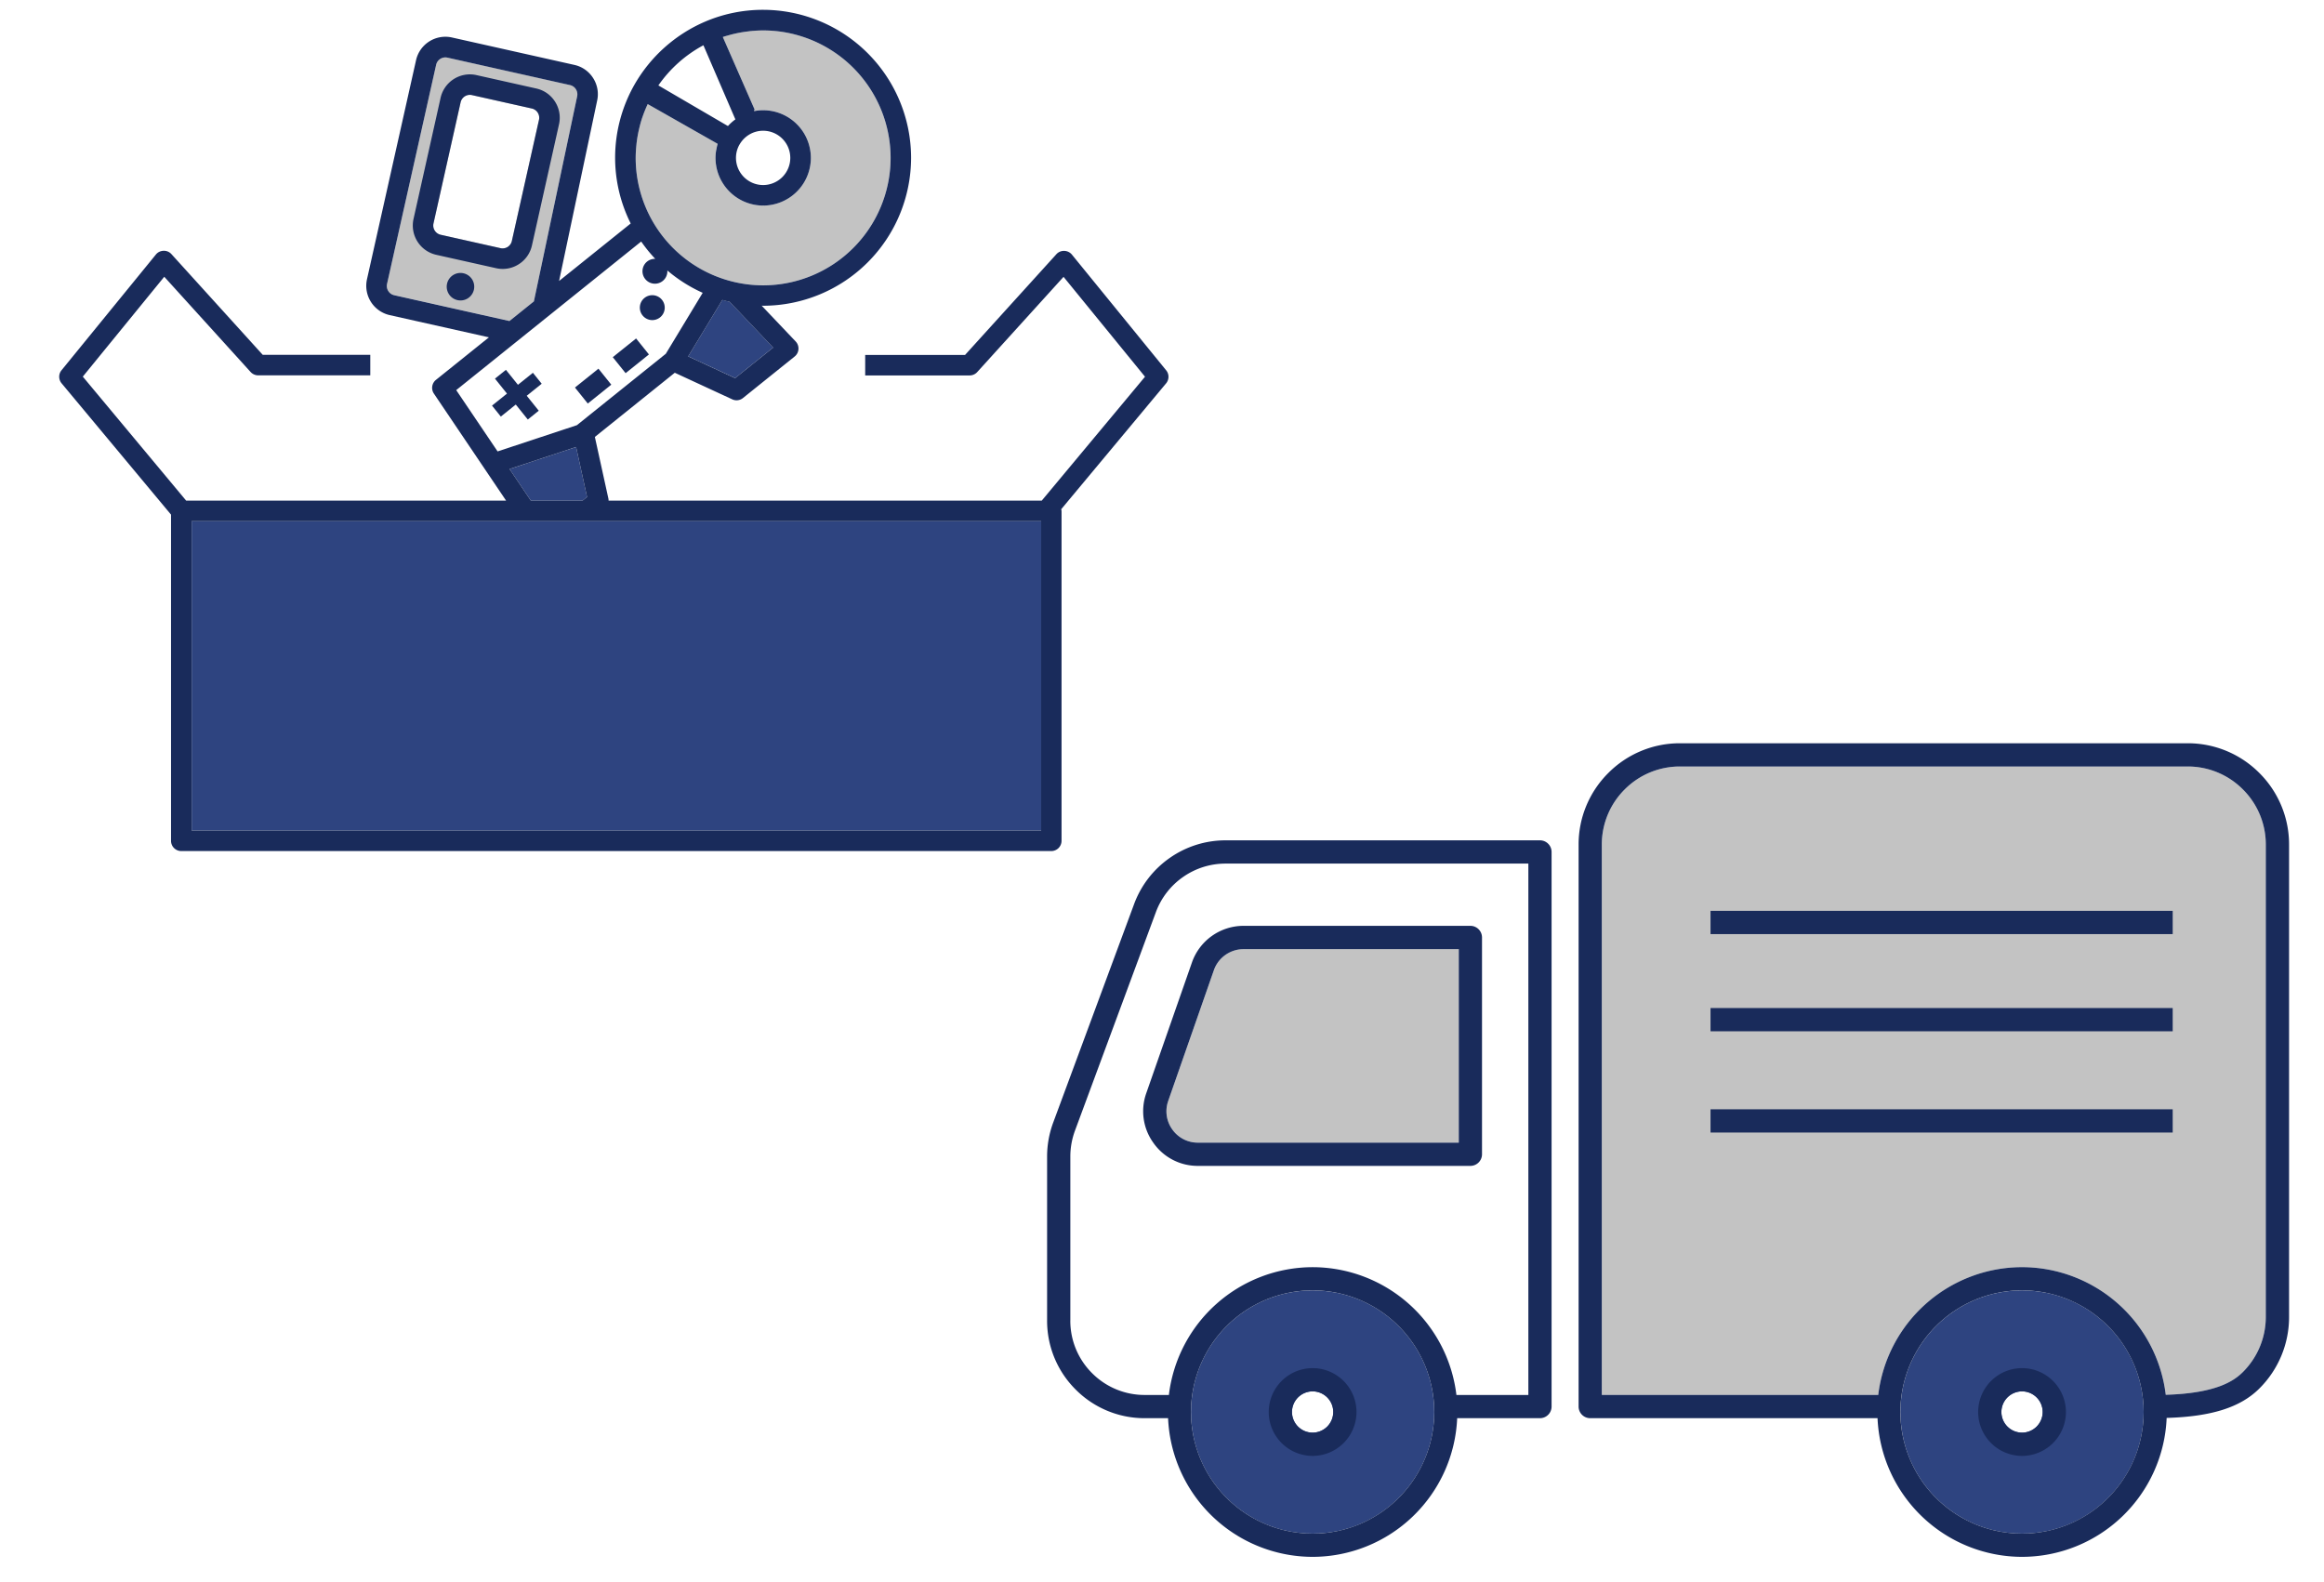
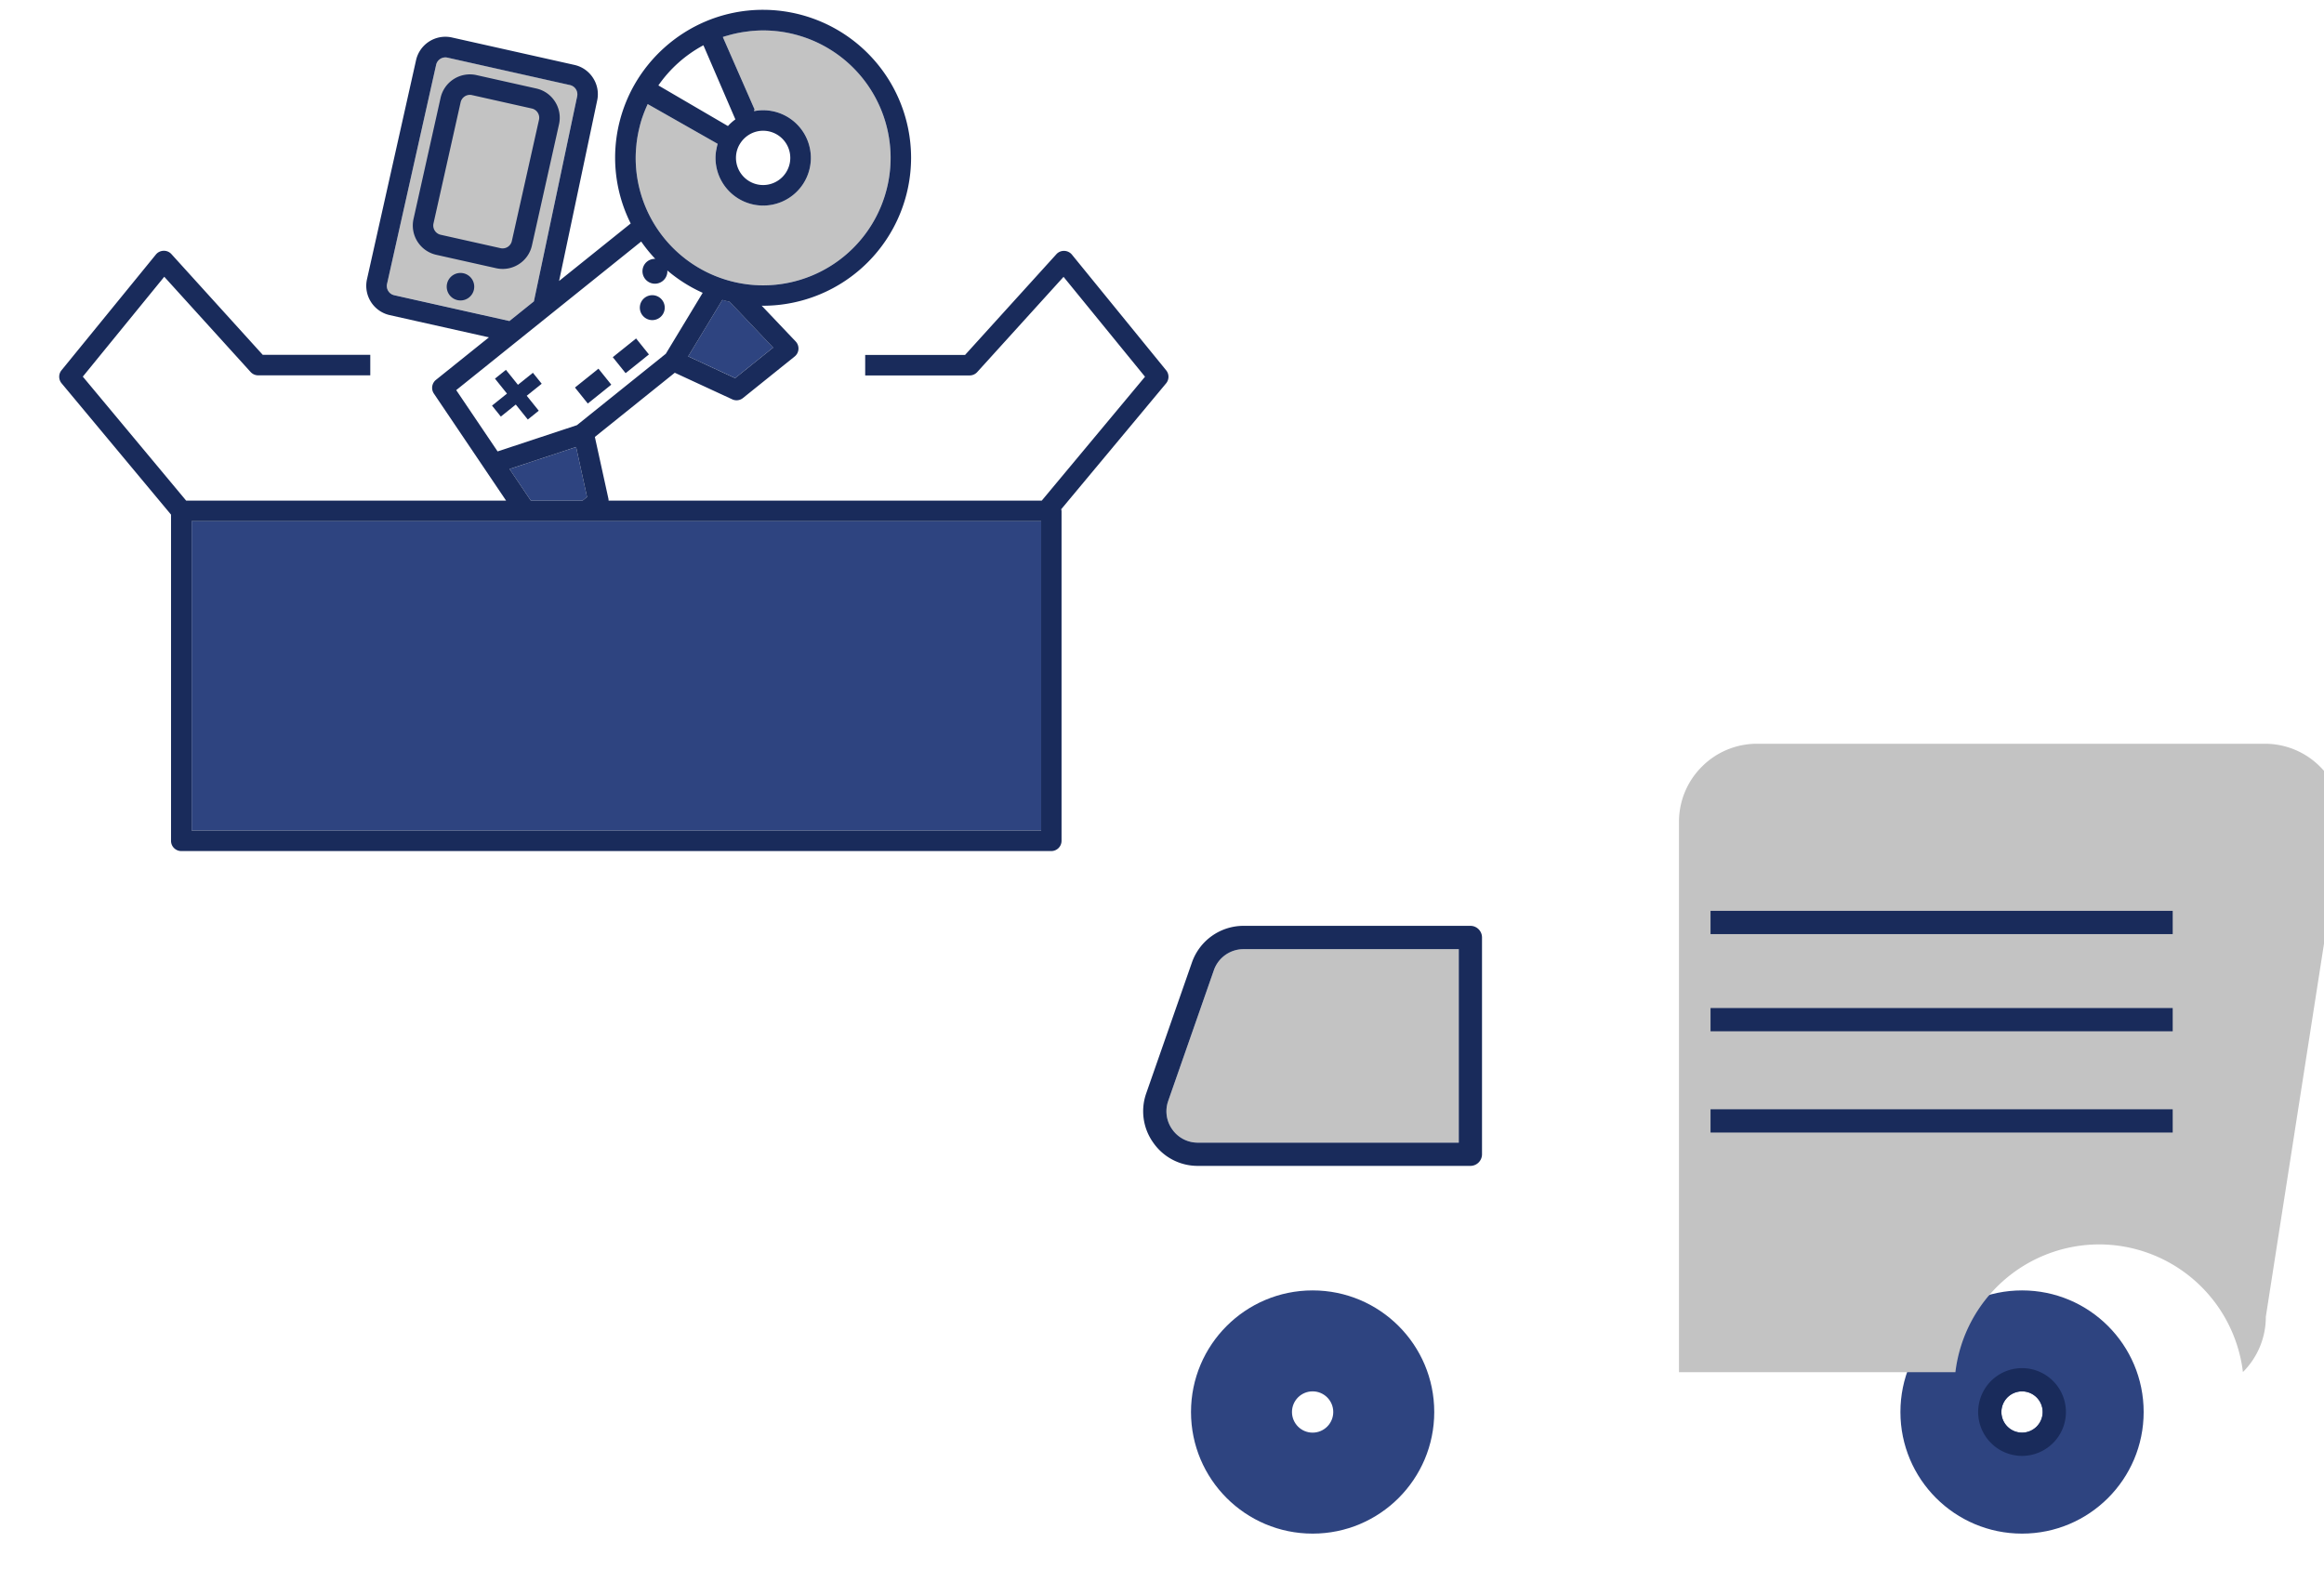
<svg xmlns="http://www.w3.org/2000/svg" width="235" height="160" viewBox="0 0 235 160">
  <g id="img-flow03" transform="translate(4609 14072)">
-     <path id="パス_3362" data-name="パス 3362" d="M0,0H235V160H0Z" transform="translate(-4609 -14072)" fill="#fff" />
    <g id="グループ_18200" data-name="グループ 18200" transform="translate(-4603 -14071)">
      <path id="パス_3441" data-name="パス 3441" d="M1444.6-514.959a12.9,12.9,0,0,1-12.889,12.889,12.9,12.9,0,0,1-12.889-12.889,12.588,12.588,0,0,1,.071-1.272c.007-.073.013-.147.021-.22q.072-.606.2-1.2c.017-.077.035-.153.052-.229.095-.406.2-.807.337-1.2.009-.027.021-.054.03-.082.131-.379.283-.751.449-1.117.018-.041.036-.082.054-.122l7.073,4.019c-.009.029-.011.058-.02.087a4.545,4.545,0,0,0-.1.451c-.014.071-.032.139-.042.211a4.756,4.756,0,0,0-.052.675,4.826,4.826,0,0,0,4.821,4.821,4.826,4.826,0,0,0,4.821-4.821,4.826,4.826,0,0,0-4.821-4.82,4.841,4.841,0,0,0-.491.024c-.125.013-.248.035-.371.057-.016,0-.033,0-.049,0l-.032-.076.092-.041-3.229-7.367c.035-.011.069-.027.1-.038.114-.037.23-.068.345-.1.272-.08.547-.152.823-.214.133-.03.266-.057.4-.083.277-.052.556-.094.836-.128.122-.015.244-.033.366-.044.4-.037.8-.061,1.205-.061A12.9,12.9,0,0,1,1444.6-514.959Z" transform="translate(-1360.544 529.922)" fill="#c3c3c3" />
      <path id="パス_3442" data-name="パス 3442" d="M1433.514-491.712l-3.846,3.089-4.745-2.2,3.453-5.707c.246.07.5.134.748.192Z" transform="translate(-1361.334 525.861)" fill="#2e4480" />
      <path id="パス_3443" data-name="パス 3443" d="M1404.167-477.212l6.73-2.228,1.109,5.056-.465.373h-5.214Z" transform="translate(-1358.643 523.646)" fill="#2e4480" />
      <rect id="長方形_1633" data-name="長方形 1633" width="85.899" height="31.282" transform="translate(13.381 51.711)" fill="#2e4480" />
      <path id="パス_3444" data-name="パス 3444" d="M1390.662-500.665a.961.961,0,0,1-.728-1.146l4.963-22.155a.958.958,0,0,1,1.146-.726l12.386,2.774a.954.954,0,0,1,.6.422.962.962,0,0,1,.124.737l-4.371,20.718-2.472,1.986Z" transform="translate(-1356.795 529.516)" fill="#c3c3c3" />
-       <path id="パス_3445" data-name="パス 3445" d="M1403.252-505.578a.953.953,0,0,1-.422.6.958.958,0,0,1-.724.125h0l-6.051-1.355a.96.96,0,0,1-.727-1.146l2.744-12.253a.964.964,0,0,1,.937-.75.957.957,0,0,1,.209.024l6.052,1.356a.951.951,0,0,1,.6.422.956.956,0,0,1,.126.723Z" transform="translate(-1357.495 528.951)" fill="#fff" />
      <path id="パス_3446" data-name="パス 3446" d="M1398.564-499.631a1.39,1.39,0,0,0-1.661,1.053,1.39,1.39,0,0,0,1.052,1.661,1.391,1.391,0,0,0,1.662-1.053A1.391,1.391,0,0,0,1398.564-499.631Z" transform="translate(-1357.697 526.268)" fill="#192b5b" />
      <path id="パス_3447" data-name="パス 3447" d="M1407.712-517.688a3.013,3.013,0,0,0-.4-2.287,3.012,3.012,0,0,0-1.9-1.336l-6.052-1.355a3.036,3.036,0,0,0-3.623,2.3L1393-508.115a3.037,3.037,0,0,0,2.3,3.624l6.051,1.354a3.068,3.068,0,0,0,.669.074,3.007,3.007,0,0,0,1.618-.473,3.011,3.011,0,0,0,1.336-1.9Zm-4.769,11.8a.953.953,0,0,1-.422.6.959.959,0,0,1-.724.125h0l-6.051-1.355a.96.96,0,0,1-.727-1.146l2.744-12.253a.964.964,0,0,1,.937-.75.956.956,0,0,1,.209.024l6.052,1.356a.952.952,0,0,1,.6.422.956.956,0,0,1,.126.723Z" transform="translate(-1357.185 529.26)" fill="#192b5b" />
      <path id="パス_3448" data-name="パス 3448" d="M1403.021-483.68l1.513-1.215,1.215,1.513,1.108-.89-1.215-1.513,1.513-1.215-.89-1.108-1.513,1.215-1.215-1.513-1.108.89,1.215,1.513-1.513,1.215Z" transform="translate(-1358.379 524.808)" fill="#192b5b" />
      <path id="パス_3449" data-name="パス 3449" d="M1421.353-494.839a1.259,1.259,0,0,0,.193-1.77,1.258,1.258,0,0,0-1.77-.193,1.26,1.26,0,0,0-.193,1.77A1.258,1.258,0,0,0,1421.353-494.839Z" transform="translate(-1360.606 525.933)" fill="#192b5b" />
      <rect id="長方形_1634" data-name="長方形 1634" width="3.046" height="2.074" transform="translate(52.139 38.192) rotate(-38.762)" fill="#192b5b" />
      <rect id="長方形_1635" data-name="長方形 1635" width="3.023" height="2.074" transform="translate(55.963 35.121) rotate(-38.762)" fill="#192b5b" />
      <path id="パス_3450" data-name="パス 3450" d="M1454.256-505.478a1.033,1.033,0,0,0-.776-.381,1.019,1.019,0,0,0-.8.339l-9.231,10.182h-10.1v2.075h10.56a1.035,1.035,0,0,0,.769-.341l8.729-9.629,8.237,10.1L1451.2-480.6h-43.8a.993.993,0,0,0-.014-.19l-1.372-6.253,8.081-6.492,5.811,2.689a1.034,1.034,0,0,0,1.084-.132l5.226-4.2a1.037,1.037,0,0,0,.385-.74,1.035,1.035,0,0,0-.283-.783l-3.437-3.618c.049,0,.1.008.145.008a14.981,14.981,0,0,0,14.964-14.964,14.98,14.98,0,0,0-14.964-14.963,14.86,14.86,0,0,0-5.924,1.221,15.085,15.085,0,0,0-7.083,6.347,14.961,14.961,0,0,0-1.957,7.394,14.857,14.857,0,0,0,1.576,6.645l-7.242,5.816,3.846-18.228a3.013,3.013,0,0,0-.4-2.287,3.012,3.012,0,0,0-1.9-1.337l-12.387-2.775a3.039,3.039,0,0,0-3.623,2.3l-4.962,22.156a3.038,3.038,0,0,0,2.3,3.623l10.032,2.247-5.355,4.3a1.036,1.036,0,0,0-.211,1.388l7.3,10.823h-32.352l-10.449-12.538,8.237-10.1,8.729,9.629a1.036,1.036,0,0,0,.768.341h11.335v-2.075h-10.875l-9.23-10.182a1.017,1.017,0,0,0-.8-.339,1.033,1.033,0,0,0-.776.381l-9.54,11.7a1.038,1.038,0,0,0,.006,1.319l11.067,13.281V-446.2a1.038,1.038,0,0,0,1.037,1.037h87.974a1.038,1.038,0,0,0,1.037-1.037v-33.357a1.072,1.072,0,0,0-.035-.174l10.608-12.731a1.037,1.037,0,0,0,.007-1.319Zm-30.215,9.4-3.846,3.089-4.745-2.2,3.453-5.707c.246.07.5.134.748.192Zm11.878-19.186a12.9,12.9,0,0,1-12.889,12.889,12.9,12.9,0,0,1-12.889-12.889,12.623,12.623,0,0,1,.071-1.272c.007-.073.013-.147.021-.22q.072-.606.2-1.2c.016-.077.035-.153.052-.229.095-.406.2-.807.337-1.2.009-.027.021-.054.03-.082.132-.379.283-.751.449-1.117.018-.041.036-.082.054-.122l7.073,4.019c-.009.029-.011.058-.02.087a4.542,4.542,0,0,0-.1.451c-.014.071-.032.139-.042.211a4.738,4.738,0,0,0-.052.675,4.826,4.826,0,0,0,4.821,4.821,4.827,4.827,0,0,0,4.821-4.821,4.826,4.826,0,0,0-4.821-4.82,4.845,4.845,0,0,0-.491.024c-.125.013-.248.035-.371.057-.016,0-.033,0-.05,0l-.032-.076.092-.041-3.229-7.367c.035-.011.069-.027.1-.038.114-.038.23-.068.345-.1.272-.08.547-.152.823-.214.133-.03.265-.057.4-.083.277-.052.556-.094.836-.128.122-.015.244-.033.366-.044.4-.037.8-.061,1.205-.061A12.9,12.9,0,0,1,1435.919-515.268Zm-15.274-1.353a2.781,2.781,0,0,1,1.3-1.168,2.718,2.718,0,0,1,1.084-.224,2.748,2.748,0,0,1,2.746,2.745,2.749,2.749,0,0,1-2.746,2.746,2.749,2.749,0,0,1-2.746-2.746A2.7,2.7,0,0,1,1420.645-516.621Zm-3.653-10.033,3.23,7.492a4.8,4.8,0,0,0-.752.674l-7.034-4.108A13.038,13.038,0,0,1,1416.993-526.655Zm-31.264,25.275a.961.961,0,0,1-.728-1.146l4.963-22.155a.958.958,0,0,1,1.146-.726l12.386,2.774a.954.954,0,0,1,.6.422.962.962,0,0,1,.124.737l-4.371,20.718-2.472,1.986Zm24.97-5.43a15.142,15.142,0,0,0,1.423,1.752,1.248,1.248,0,0,0-.821.272,1.258,1.258,0,0,0-.193,1.77,1.258,1.258,0,0,0,1.77.193,1.257,1.257,0,0,0,.466-1.061,14.973,14.973,0,0,0,3.575,2.26l-3.73,6.165-8.973,7.207s-.007.009-.011.012l-8.025,2.656-4.185-6.2ZM1397.385-483.8l6.73-2.227,1.109,5.056-.465.373h-5.215Zm53.758,36.559h-85.9V-478.52h85.9Z" transform="translate(-1351.862 530.231)" fill="#192b5b" />
    </g>
    <g id="グループ_18201" data-name="グループ 18201" transform="translate(-4503.121 -13996.834)">
      <ellipse id="楕円形_224" data-name="楕円形 224" cx="12.298" cy="12.298" rx="12.298" ry="12.298" transform="translate(14.554 55.333)" fill="#2e4480" />
      <ellipse id="楕円形_225" data-name="楕円形 225" cx="12.298" cy="12.298" rx="12.298" ry="12.298" transform="translate(86.289 55.333)" fill="#2e4480" />
-       <path id="パス_3451" data-name="パス 3451" d="M1575.405-380.453a7.861,7.861,0,0,1-2.317,5.594c-.932.931-2.748,2.151-7.8,2.3a14.664,14.664,0,0,0-14.535-12.908,14.664,14.664,0,0,0-14.537,12.923h-27.953v-55.644a7.858,7.858,0,0,1,2.317-5.594,7.855,7.855,0,0,1,5.593-2.316h51.322a7.857,7.857,0,0,1,5.594,2.316,7.858,7.858,0,0,1,2.317,5.594Z" transform="translate(-1452.166 438.448)" fill="#c3c3c3" />
+       <path id="パス_3451" data-name="パス 3451" d="M1575.405-380.453a7.861,7.861,0,0,1-2.317,5.594a14.664,14.664,0,0,0-14.535-12.908,14.664,14.664,0,0,0-14.537,12.923h-27.953v-55.644a7.858,7.858,0,0,1,2.317-5.594,7.855,7.855,0,0,1,5.593-2.316h51.322a7.857,7.857,0,0,1,5.594,2.316,7.858,7.858,0,0,1,2.317,5.594Z" transform="translate(-1452.166 438.448)" fill="#c3c3c3" />
      <path id="パス_3452" data-name="パス 3452" d="M1454.289-398.035l4.617-13.218a3.178,3.178,0,0,1,3-2.127h21.764v19.568h-26.381a3.14,3.14,0,0,1-2.588-1.336A3.137,3.137,0,0,1,1454.289-398.035Z" transform="translate(-1442.036 434.199)" fill="#c3c3c3" />
      <ellipse id="楕円形_226" data-name="楕円形 226" cx="2.087" cy="2.087" rx="2.087" ry="2.087" transform="translate(24.764 65.543)" fill="#fff" />
      <ellipse id="楕円形_227" data-name="楕円形 227" cx="2.087" cy="2.087" rx="2.087" ry="2.087" transform="translate(96.499 65.543)" fill="#fff" />
-       <path id="パス_3453" data-name="パス 3453" d="M1451.494-368.475a14.653,14.653,0,0,0,14.616,14.024,14.654,14.654,0,0,0,14.617-14.024h8.37a1.175,1.175,0,0,0,1.176-1.175v-56.088a1.176,1.176,0,0,0-1.176-1.175h-31.78a9.83,9.83,0,0,0-5.642,1.771,9.837,9.837,0,0,0-3.618,4.678l-8.182,22.1a9.91,9.91,0,0,0-.46,1.688,9.93,9.93,0,0,0-.155,1.74v16.586a9.809,9.809,0,0,0,2.892,6.982,9.809,9.809,0,0,0,6.983,2.893Zm14.616,11.673a12.312,12.312,0,0,1-12.3-12.3,12.313,12.313,0,0,1,12.3-12.3,12.313,12.313,0,0,1,12.3,12.3A12.312,12.312,0,0,1,1466.109-356.8Zm-24.5-21.548v-16.586a7.568,7.568,0,0,1,.118-1.326,7.559,7.559,0,0,1,.35-1.286l8.182-22.1a7.494,7.494,0,0,1,2.758-3.564,7.486,7.486,0,0,1,4.3-1.349h30.606v53.738h-7.274a14.665,14.665,0,0,0-14.538-12.923,14.664,14.664,0,0,0-14.537,12.923h-2.439a7.476,7.476,0,0,1-5.322-2.2A7.47,7.47,0,0,1,1441.608-378.35Z" transform="translate(-1439.258 436.73)" fill="#192b5b" />
      <path id="パス_3454" data-name="パス 3454" d="M1456.745-392H1484.3a1.175,1.175,0,0,0,1.175-1.175V-415.1a1.175,1.175,0,0,0-1.175-1.176h-22.939a5.529,5.529,0,0,0-5.216,3.7l-4.617,13.218a5.46,5.46,0,0,0,.711,5.02A5.46,5.46,0,0,0,1456.745-392Zm-3-6.573,4.617-13.218a3.178,3.178,0,0,1,3-2.127h21.764v19.568h-26.381a3.14,3.14,0,0,1-2.588-1.336A3.137,3.137,0,0,1,1453.748-398.576Z" transform="translate(-1441.495 434.74)" fill="#192b5b" />
-       <path id="パス_3455" data-name="パス 3455" d="M1471.267-361.255a4.442,4.442,0,0,0-4.437,4.438,4.443,4.443,0,0,0,4.437,4.438,4.443,4.443,0,0,0,4.438-4.438A4.443,4.443,0,0,0,1471.267-361.255Zm0,6.525a2.089,2.089,0,0,1-2.088-2.087,2.09,2.09,0,0,1,2.088-2.088,2.089,2.089,0,0,1,2.088,2.088A2.089,2.089,0,0,1,1471.267-354.73Z" transform="translate(-1444.416 424.448)" fill="#192b5b" />
      <path id="パス_3456" data-name="パス 3456" d="M1559.509-361.255a4.442,4.442,0,0,0-4.437,4.438,4.443,4.443,0,0,0,4.437,4.438,4.443,4.443,0,0,0,4.438-4.438A4.443,4.443,0,0,0,1559.509-361.255Zm0,6.525a2.089,2.089,0,0,1-2.088-2.087,2.09,2.09,0,0,1,2.088-2.088,2.09,2.09,0,0,1,2.088,2.088A2.089,2.089,0,0,1,1559.509-354.73Z" transform="translate(-1460.922 424.448)" fill="#192b5b" />
-       <path id="パス_3457" data-name="パス 3457" d="M1574.209-435.983a10.194,10.194,0,0,0-7.255-3.006h-51.322a10.19,10.19,0,0,0-7.255,3.006,10.191,10.191,0,0,0-3.005,7.255v56.819a1.175,1.175,0,0,0,1.175,1.175H1535.6a14.654,14.654,0,0,0,14.617,14.024,14.655,14.655,0,0,0,14.618-14.051c4.526-.133,7.46-1.06,9.379-2.979a10.192,10.192,0,0,0,3-7.255v-47.734A10.19,10.19,0,0,0,1574.209-435.983Zm-24,76.922a12.312,12.312,0,0,1-12.3-12.3,12.313,12.313,0,0,1,12.3-12.3,12.312,12.312,0,0,1,12.3,12.3A12.311,12.311,0,0,1,1550.212-359.061Zm24.652-21.933a7.861,7.861,0,0,1-2.317,5.594c-.932.931-2.748,2.151-7.8,2.3a14.664,14.664,0,0,0-14.535-12.908,14.664,14.664,0,0,0-14.537,12.923h-27.953v-55.644a7.858,7.858,0,0,1,2.317-5.594,7.855,7.855,0,0,1,5.593-2.316h51.322a7.858,7.858,0,0,1,5.594,2.316,7.858,7.858,0,0,1,2.317,5.594Z" transform="translate(-1451.625 438.989)" fill="#192b5b" />
      <rect id="長方形_1636" data-name="長方形 1636" width="46.733" height="2.351" transform="translate(67.088 16.949)" fill="#192b5b" />
      <rect id="長方形_1637" data-name="長方形 1637" width="46.733" height="2.351" transform="translate(67.088 26.777)" fill="#192b5b" />
      <rect id="長方形_1638" data-name="長方形 1638" width="46.733" height="2.351" transform="translate(67.088 37.016)" fill="#192b5b" />
    </g>
  </g>
</svg>